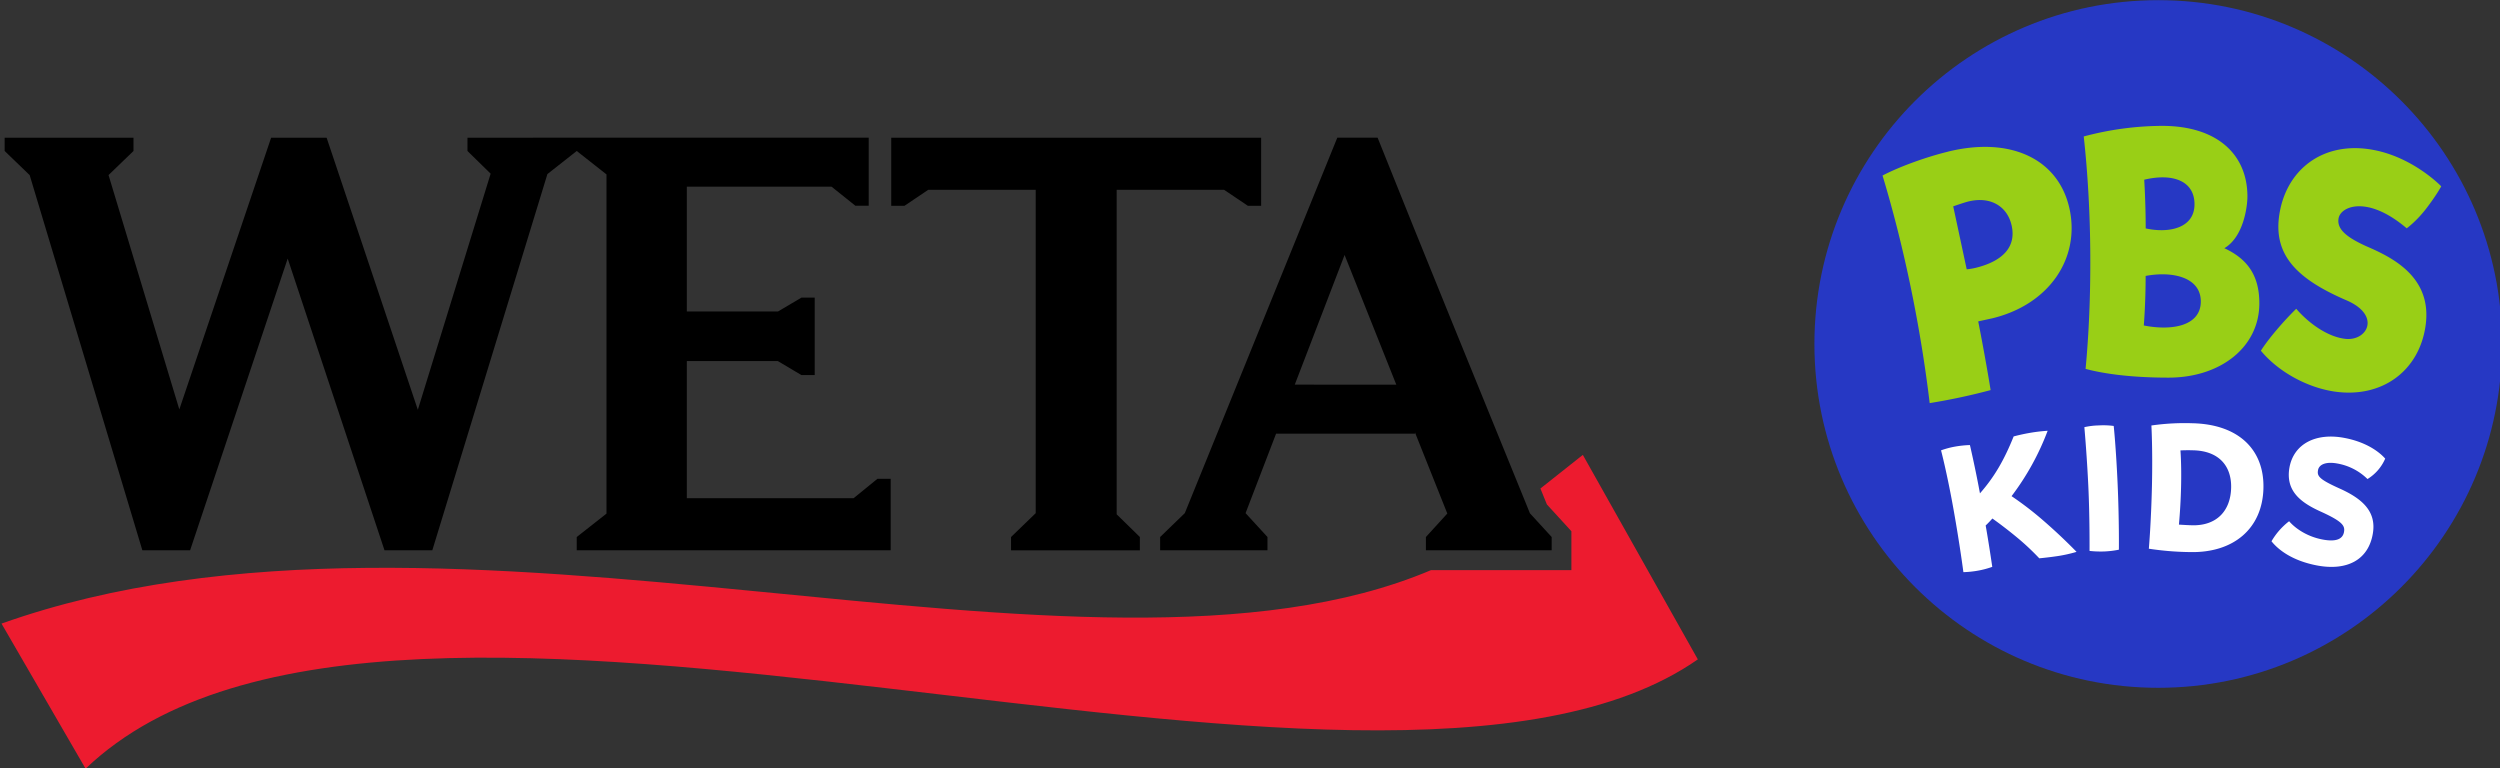
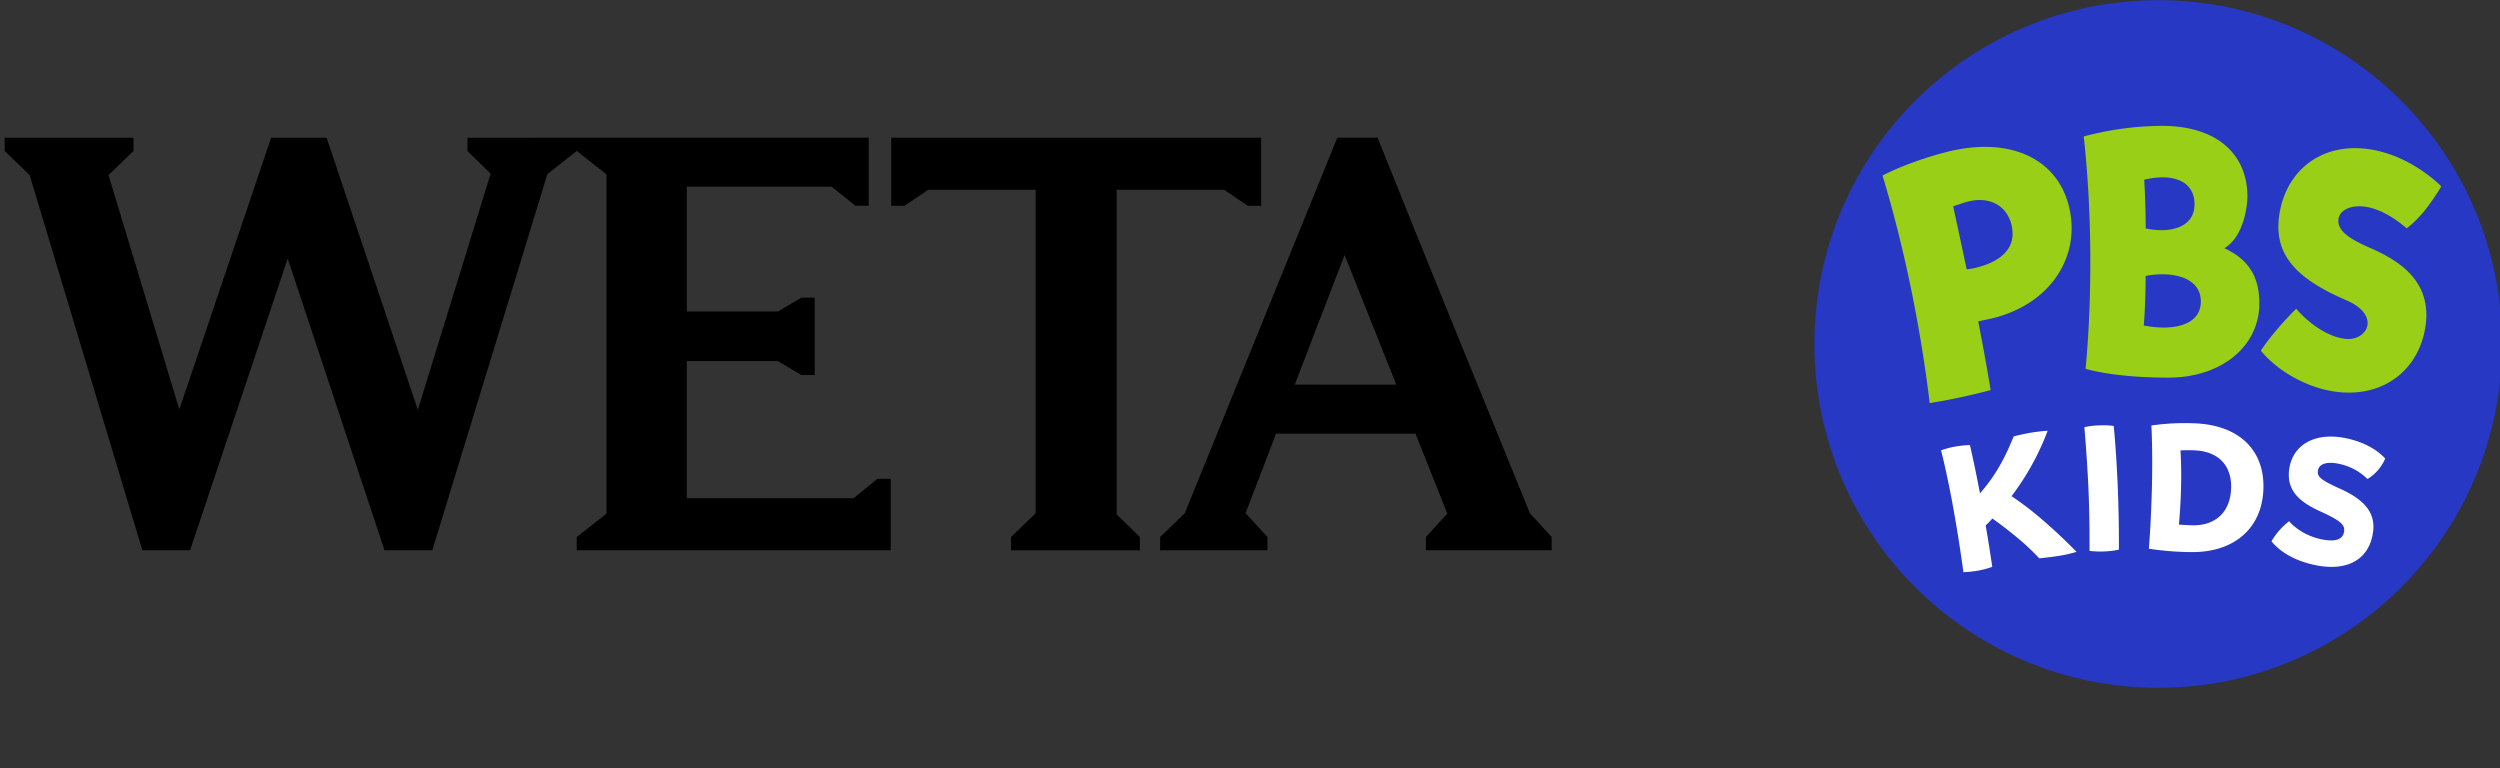
<svg xmlns="http://www.w3.org/2000/svg" width="158.791mm" height="48.803mm" viewBox="0 0 158.791 48.803" version="1.1" id="svg1">
  <rect x="0" y="0" width="158.791" height="48.803" fill="#333333" stroke="none" />
  <defs id="defs1">
    <clipPath id="co">
      <path transform="matrix(1,0,0,-1,-28.8,811.128)" d="m 367.826,734.323 h 118.971 v 39.61 H 367.826 Z" id="path1603" />
    </clipPath>
  </defs>
  <g id="layer1" transform="translate(-12.672,-104.767)">
    <g data-name="PlacedPDF" id="g1609" transform="matrix(1.335,0,0,1.335,-439.832,55.122)">
      <clipPath id="clipPath1">
        <path transform="matrix(1,0,0,-1,-28.8,811.128)" d="m 367.826,734.323 h 118.971 v 39.61 H 367.826 Z" id="path1" />
      </clipPath>
      <g clip-path="url(#co)" id="g1608">
-         <path d="m 414.262,58.83 -2.018,1.599 0.1,0.246 0.12,0.297 0.089,0.217 0.937,1.023 0.228,0.251 v 1.849 h -6.677 c -16.453,6.969 -46.448,-5.121 -68.015,2.544 l 4,6.903 c 14.665,-14.013 61.324,5.53 76.707,-5.2 z" fill="#ed1b2e" id="path1604" style="fill:#ed1b2f;fill-opacity:1" />
        <path d="m 361.195,43.739 v 0.632 l 1.103,1.079 -3.464,11.234 -4.34,-12.945 h -2.64 l -4.368,12.928 -3.368,-11.151 1.187,-1.145 v -0.632 h -6.13 v 0.632 l 1.188,1.145 v -0.007 l 5.364,17.86 h 2.272 l 4.643,-13.88 4.606,13.88 h 2.275 l 5.476,-17.9 1.395,-1.098 1.416,1.114 v 16.139 l -1.416,1.113 v 0.632 h 14.937 v -3.4 h -0.632 l -1.13,0.92 h -7.937 v -6.523 h 4.33 l 1.122,0.667 h 0.632 v -3.685 h -0.632 l -1.111,0.657 h -4.341 V 46.07 h 6.886 l 1.134,0.907 h 0.633 v -3.24 z m 39.362,11.748 2.37,-6.169 2.46,6.17 z m 11.187,6.12 -0.266,-0.656 c -2.331,-5.728 -4.68,-11.457 -6.98,-17.213 h -1.918 l -7.255,17.863 -1.174,1.136 v 0.632 h 5.107 v -0.632 l -1.042,-1.136 1.452,-3.782 h 6.607 V 57.76 l 1.539,3.86 -1.018,1.117 v 0.632 h 5.983 V 62.737 Z M 392.083,46.219 h 5.113 l 1.128,0.759 h 0.633 V 43.74 h -17.6 v 3.238 h 0.632 l 1.129,-0.76 h 5.113 v 15.385 l -1.174,1.134 v 0.633 h 6.13 v -0.633 l -1.104,-1.08 z" fill="#231f20" id="path1605" style="fill:#000000" />
        <path d="m 441.638,37.195 c -9.035,0 -16.358,7.324 -16.358,16.358 0,9.034 7.323,16.358 16.358,16.358 9.035,0 16.358,-7.323 16.358,-16.358 0,-9.035 -7.325,-16.358 -16.358,-16.358" fill="#0060af" id="path1606" style="fill:#2638c4;fill-opacity:1" />
        <path d="m 437.753,63.444 c -0.34,0.1 -0.687,0.175 -1.038,0.22 -0.195,0.029 -0.56,0.07 -0.736,0.087 a 11.82,11.82 0 0 0 -1.08,-1.01 c -0.635,-0.525 -1.151,-0.884 -1.151,-0.884 a 5.629,5.629 0 0 1 -0.32,0.332 c 0.164,0.925 0.314,1.968 0.314,1.968 a 4.242,4.242 0 0 1 -0.672,0.179 4.591,4.591 0 0 1 -0.702,0.073 c 0,0 -0.16,-1.252 -0.47,-2.992 -0.311,-1.74 -0.593,-2.803 -0.593,-2.803 0.213,-0.077 0.432,-0.136 0.654,-0.176 a 4.98,4.98 0 0 1 0.72,-0.076 c 0,0 0.256,1.095 0.477,2.298 0.686,-0.78 1.154,-1.59 1.603,-2.708 0.208,-0.057 0.483,-0.117 0.686,-0.154 0.309,-0.057 0.62,-0.096 0.932,-0.115 a 12.303,12.303 0 0 1 -1.717,3.11 c 0.508,0.344 0.996,0.717 1.46,1.117 a 25.96,25.96 0 0 1 1.633,1.534 m 0.617,-0.045 c 0,0 0.013,-1.626 -0.06,-3.13 a 73.767,73.767 0 0 0 -0.186,-2.758 3.4,3.4 0 0 1 0.682,-0.083 c 0.238,-0.014 0.477,-0.006 0.714,0.025 0,0 0.109,1.015 0.186,2.759 0.077,1.742 0.06,3.128 0.06,3.128 a 4.223,4.223 0 0 1 -0.682,0.084 4.866,4.866 0 0 1 -0.714,-0.025 m 8.274,-3 c -0.04,1.94 -1.424,3.098 -3.485,3.055 a 14.076,14.076 0 0 1 -1.967,-0.16 c 0,0 0.109,-1.272 0.148,-3.012 0.038,-1.74 -0.027,-2.851 -0.027,-2.851 a 11.134,11.134 0 0 1 1.944,-0.107 c 2.22,0.047 3.425,1.273 3.387,3.076 z m -1.537,-0.012 c 0.02,-1.058 -0.612,-1.751 -1.811,-1.775 a 7.176,7.176 0 0 0 -0.601,0.005 c 0,0 0.056,0.682 0.03,1.724 a 27.474,27.474 0 0 1 -0.102,1.806 c 0.205,0.013 0.412,0.026 0.636,0.032 1.154,0.024 1.825,-0.68 1.848,-1.792 z m 1.92,2.553 c 0.215,-0.37 0.5,-0.693 0.838,-0.954 0.329,0.38 0.9,0.74 1.59,0.87 0.664,0.127 0.96,-0.032 1.02,-0.348 0.058,-0.3 -0.057,-0.498 -1.05,-0.955 -0.95,-0.423 -1.753,-0.968 -1.541,-2.135 0.21,-1.111 1.248,-1.654 2.61,-1.396 1.024,0.193 1.644,0.648 1.943,0.985 a 2.12,2.12 0 0 1 -0.843,0.972 2.71,2.71 0 0 0 -1.425,-0.737 c -0.546,-0.103 -0.876,0.04 -0.927,0.31 -0.055,0.29 0.05,0.44 1.062,0.894 1.054,0.48 1.722,1.084 1.545,2.126 -0.21,1.26 -1.235,1.787 -2.654,1.519 -1.19,-0.226 -1.852,-0.754 -2.168,-1.151 z" fill="#ffffff" id="path1607" />
        <path d="m 453.46,48.05 c -1.859,-1.585 -3.143,-1.055 -3.242,-0.472 -0.087,0.51 0.364,0.909 1.447,1.38 1.256,0.548 3.022,1.502 2.69,3.746 -0.31,2.114 -2.042,3.425 -4.289,3.119 -1.308,-0.18 -2.704,-0.933 -3.544,-1.949 0,0 0.24,-0.393 0.754,-0.996 0.5,-0.591 0.928,-1 0.928,-1 0.591,0.689 1.5,1.342 2.343,1.432 1.045,0.111 1.702,-1.121 0.05,-1.833 -2.318,-0.997 -3.45,-2.113 -3.212,-3.975 0.29,-2.229 2.09,-3.629 4.478,-3.184 1.922,0.356 3.24,1.735 3.24,1.735 0,0 -0.227,0.424 -0.709,1.051 -0.48,0.626 -0.934,0.946 -0.934,0.946 m -8.675,0.947 c 1.115,0.518 1.664,1.313 1.664,2.623 0,2.086 -1.849,3.533 -4.317,3.535 -1.977,0 -3.247,-0.227 -3.95,-0.417 0.314,-3.315 0.314,-7.429 -0.088,-11.058 a 14.628,14.628 0 0 1 3.73,-0.504 c 2.602,0 4.056,1.344 4.058,3.36 0,0.458 -0.175,1.919 -1.099,2.461 z m -3.813,-3.259 c 0,0 0.07,1.091 0.07,2.317 1.107,0.244 2.322,-0.012 2.322,-1.148 0,-1.135 -1.066,-1.487 -2.392,-1.169 m 2.692,5.794 c 0,-1.166 -1.368,-1.454 -2.625,-1.216 0,1.318 -0.087,2.357 -0.087,2.357 1.334,0.266 2.712,0.026 2.712,-1.141 m -12.033,-7.129 c 2.99,-0.736 5.28,0.353 5.79,2.736 0.496,2.318 -0.942,4.521 -3.659,5.189 l -0.689,0.151 c 0,0 0.306,1.516 0.591,3.269 -0.955,0.255 -1.923,0.462 -2.9,0.619 -0.419,-3.52 -1.196,-7.374 -2.243,-10.827 0.754,-0.4 2.04,-0.875 3.111,-1.135 z m 1.315,5.529 c 1.373,-0.336 1.926,-1.053 1.721,-1.999 -0.196,-0.915 -0.992,-1.421 -2.063,-1.159 -0.213,0.053 -0.72,0.231 -0.72,0.231 L 432.526,50 a 2.83,2.83 0 0 0 0.42,-0.069" fill="#a6ce38" id="path1608" style="fill:#99cf16;fill-opacity:1" />
      </g>
    </g>
  </g>
</svg>